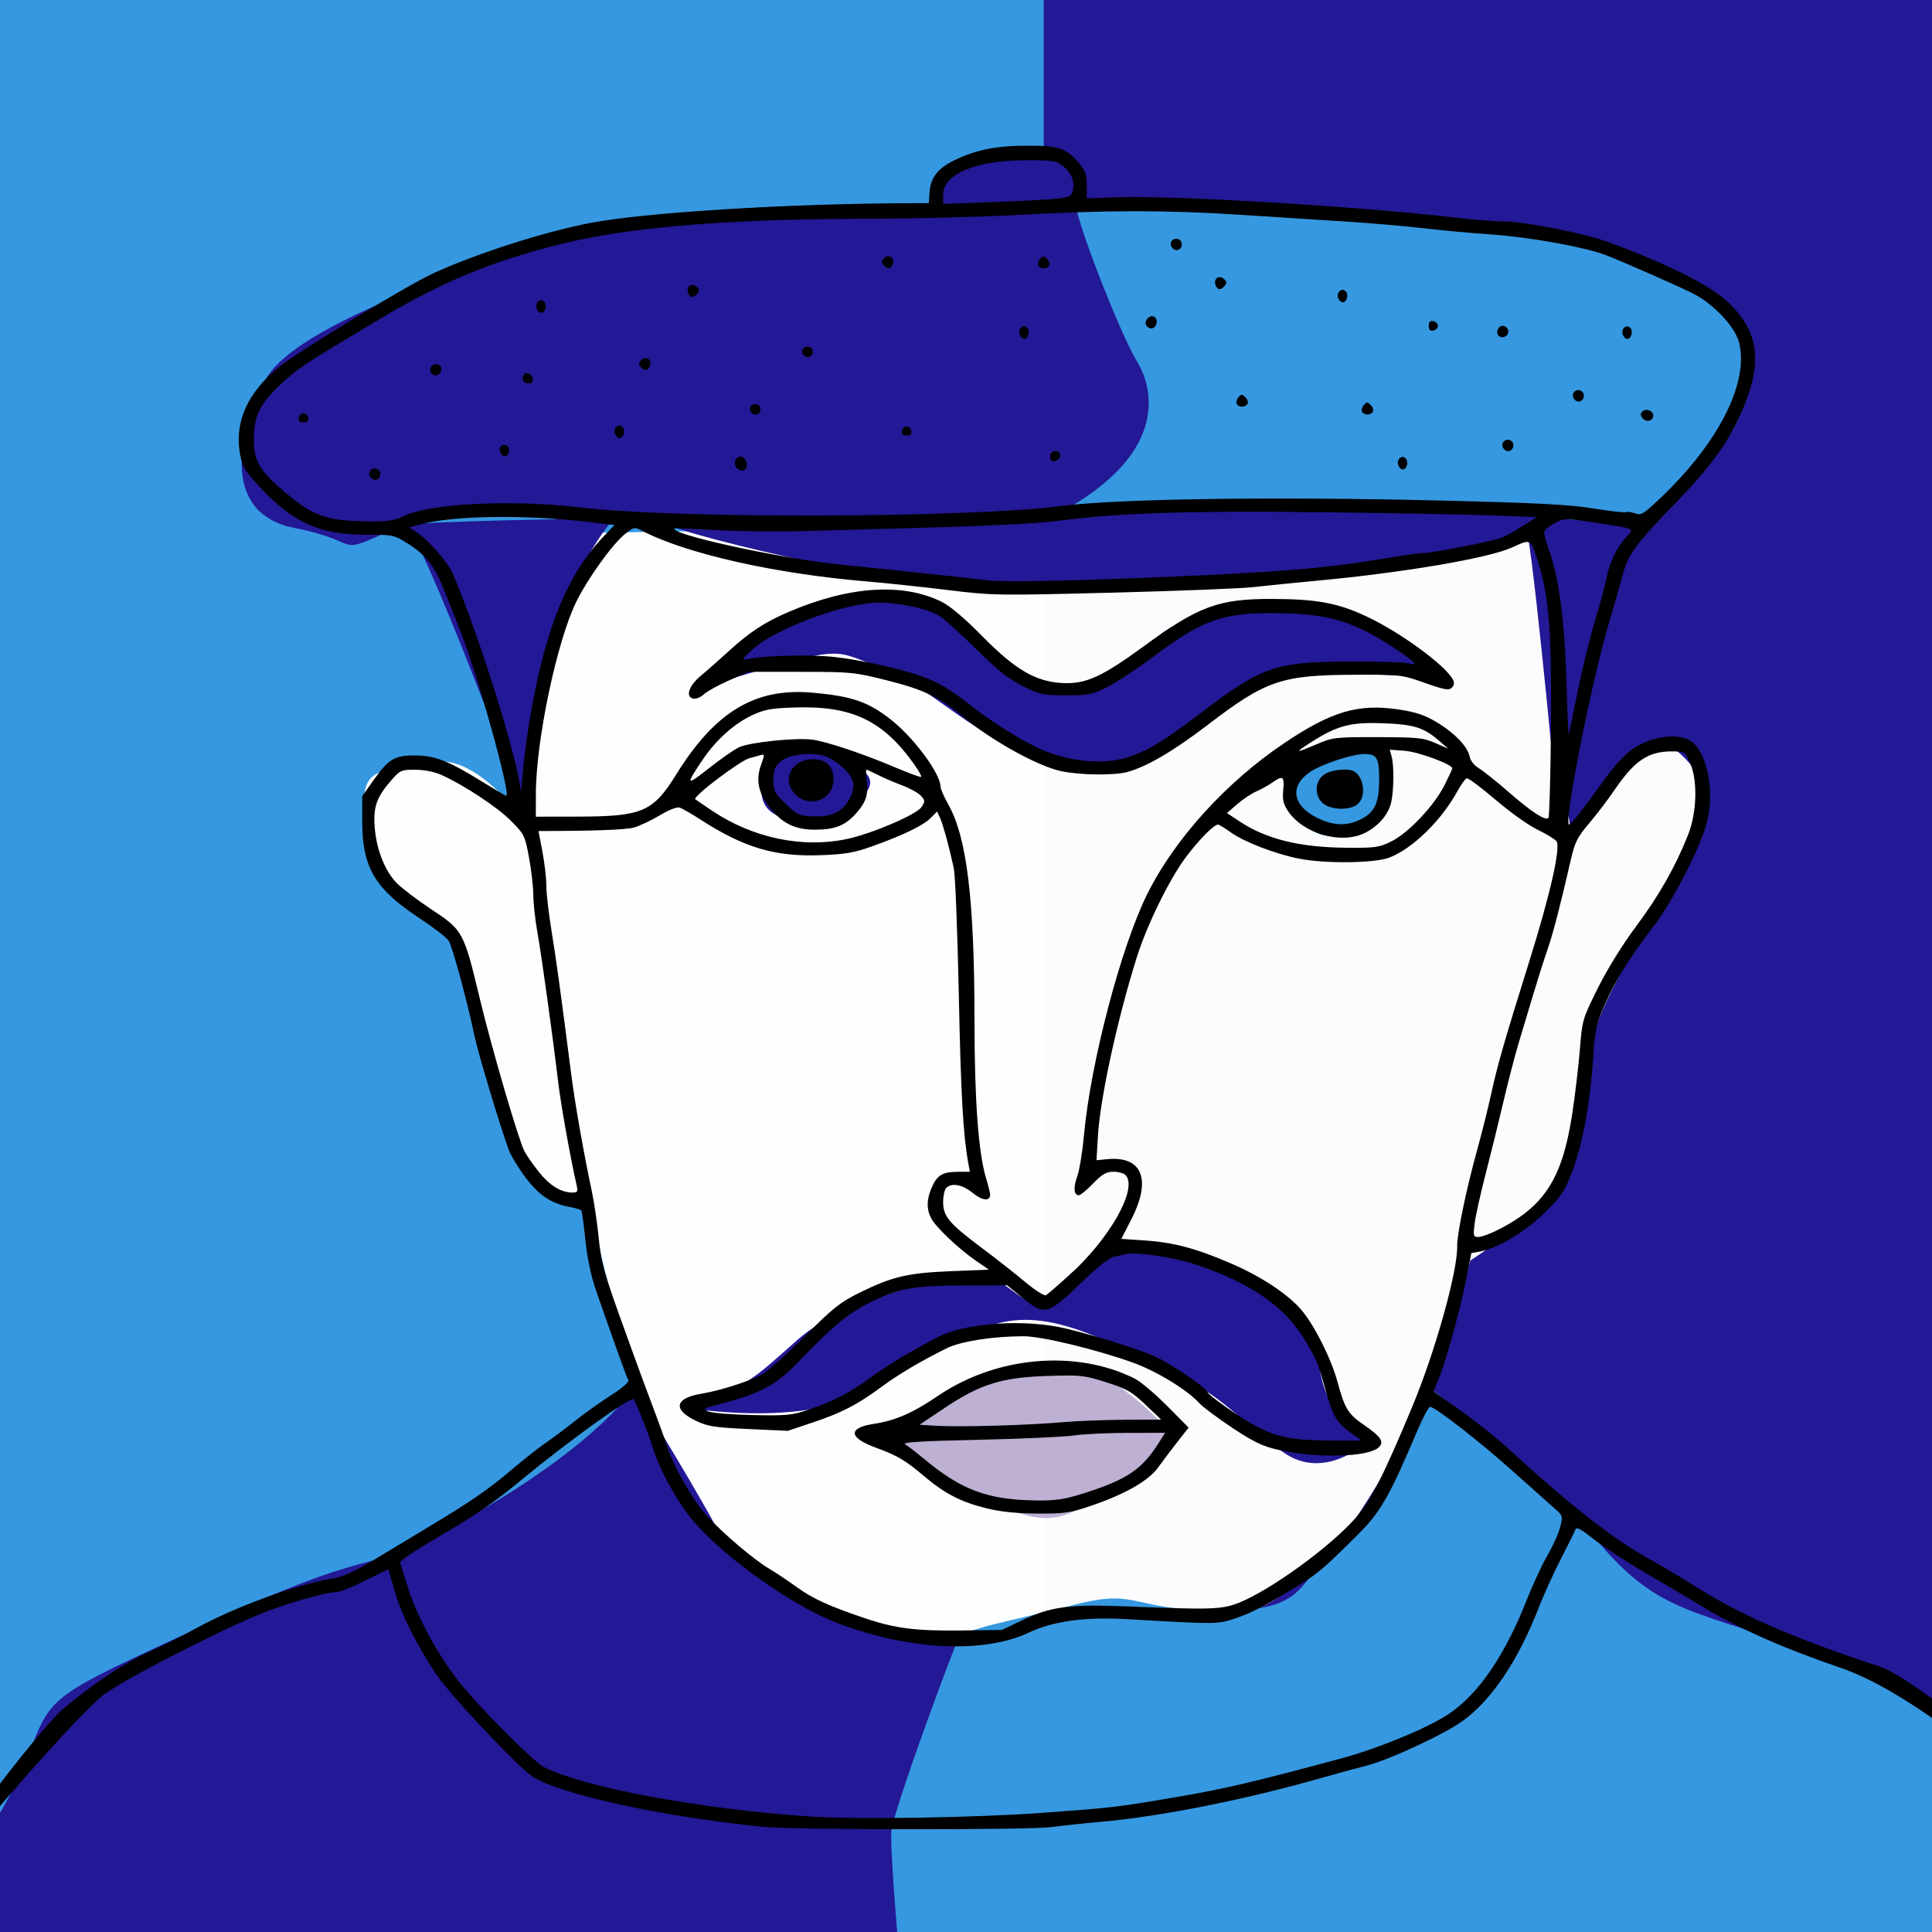
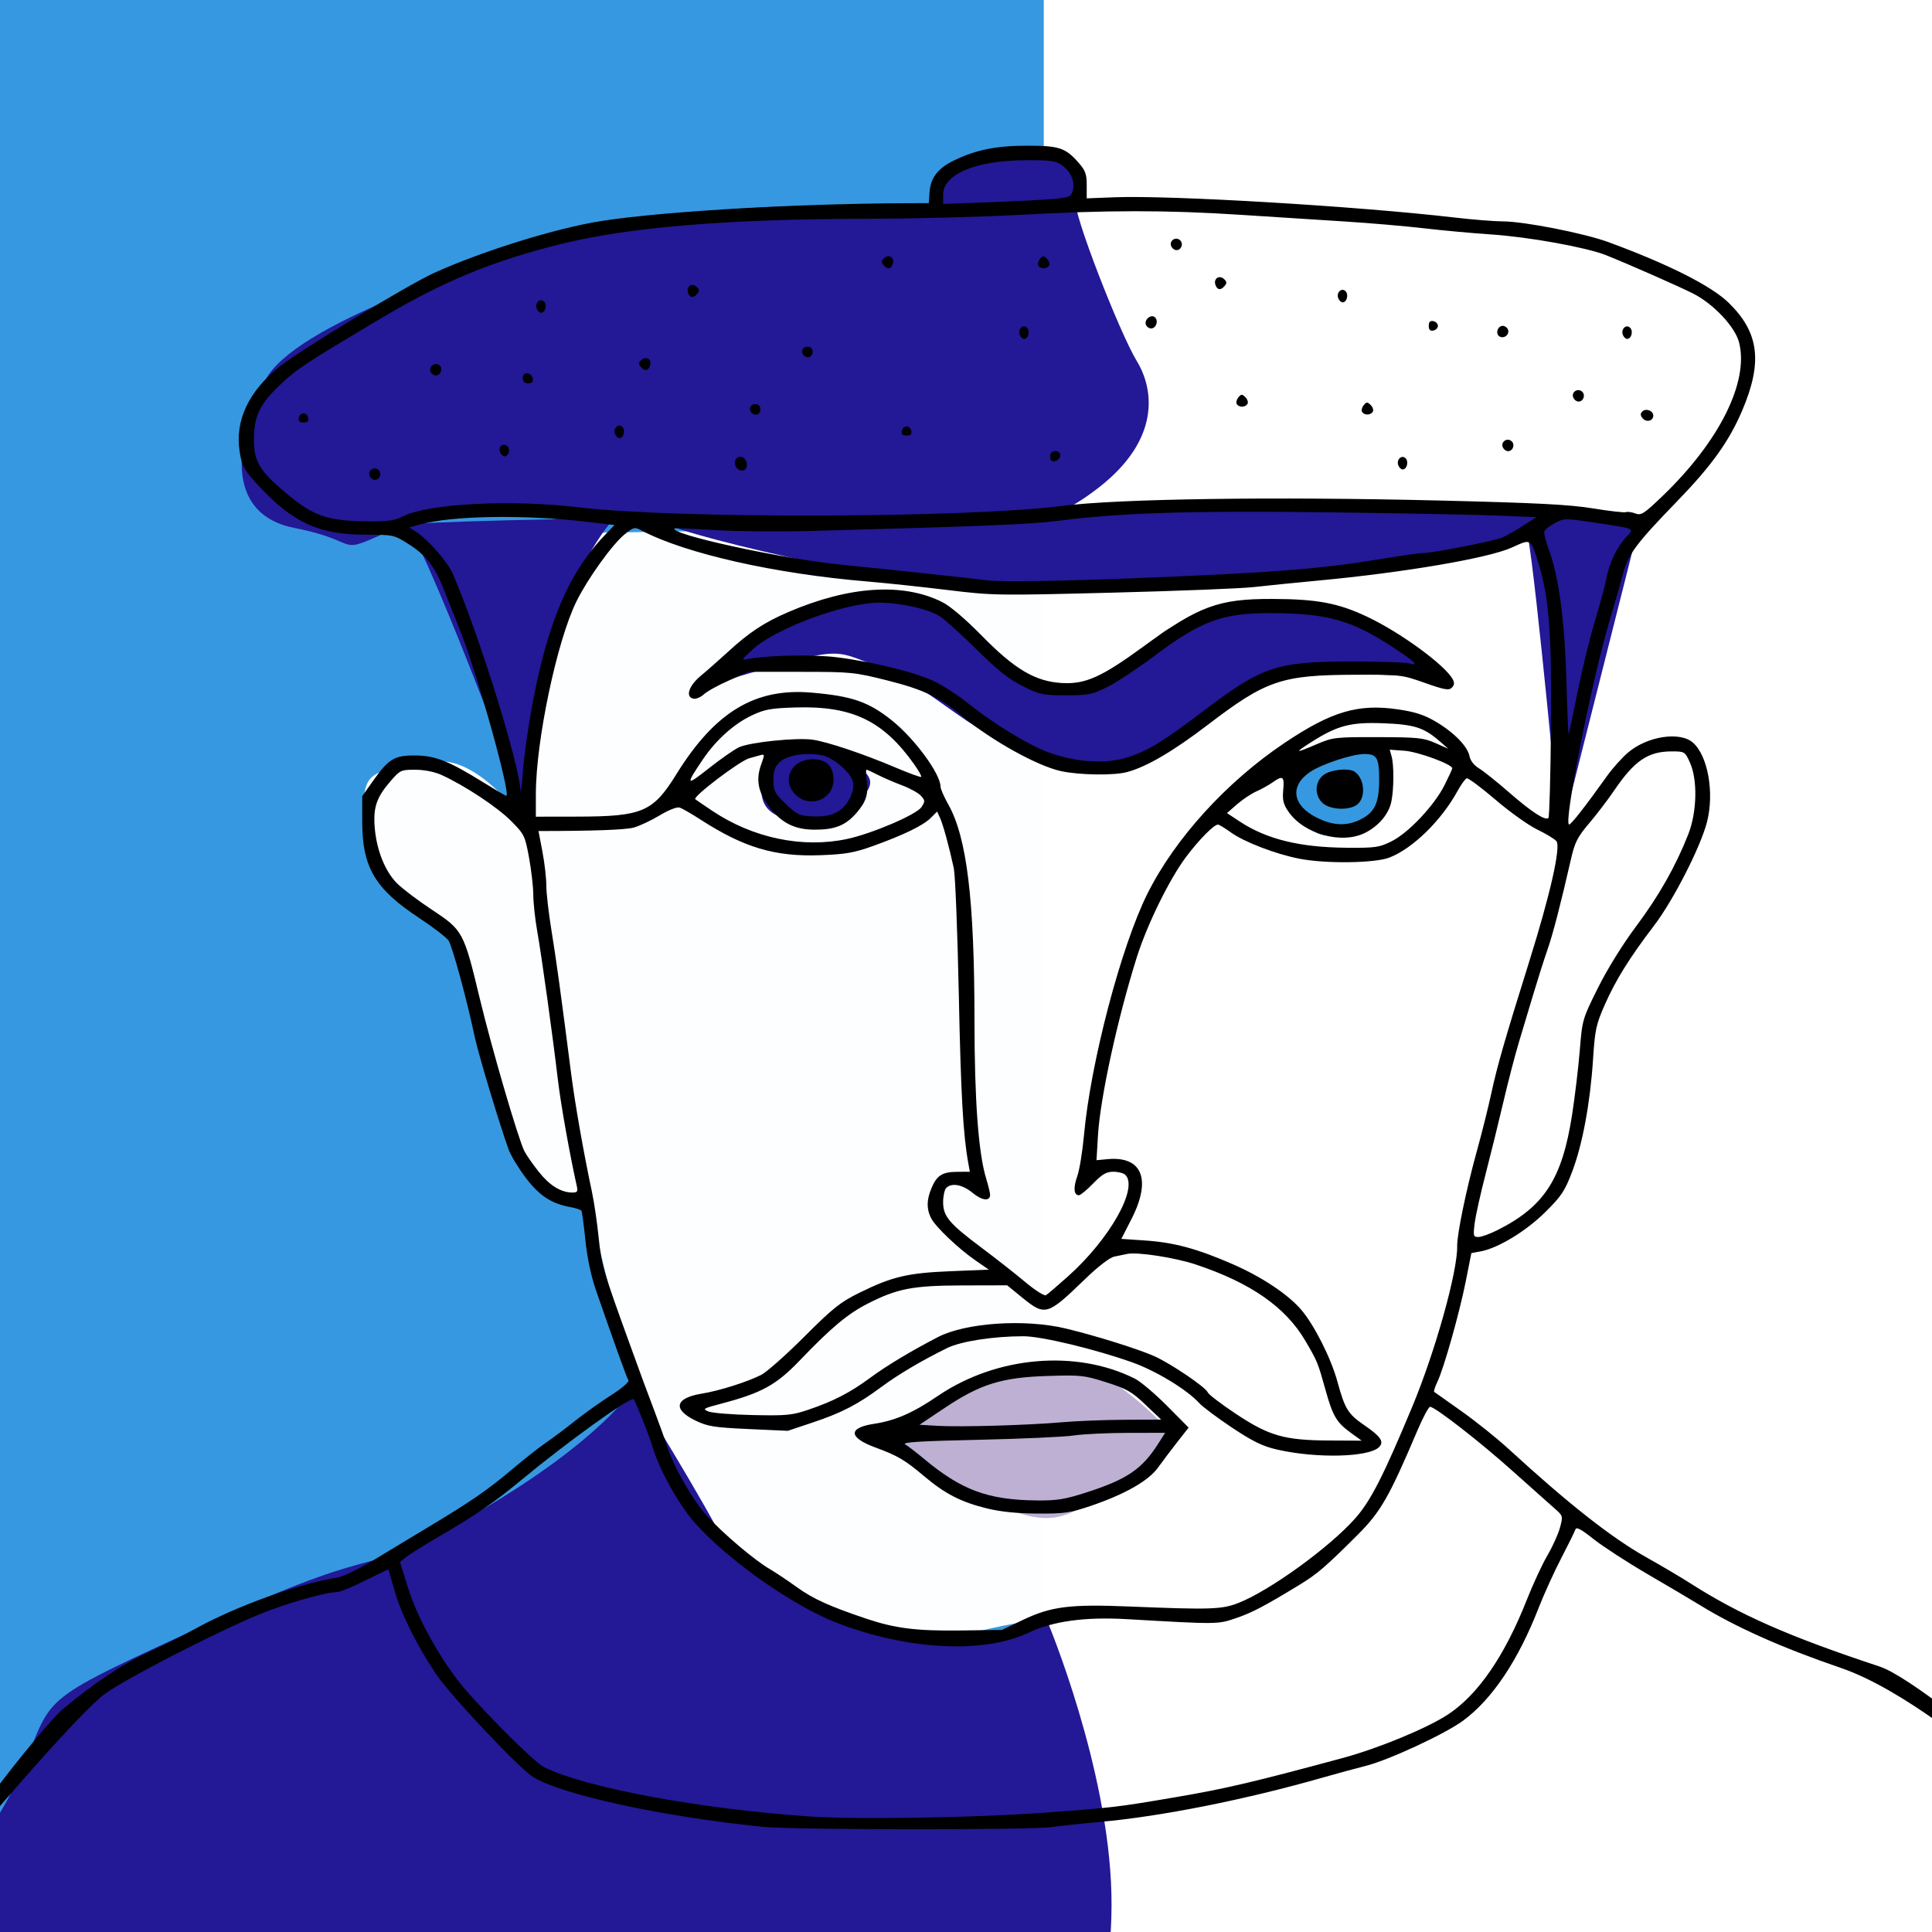
<svg xmlns="http://www.w3.org/2000/svg" viewBox="0 0 740 740" height="740" width="740" id="svg2" version="1.1">
  <defs id="defs6" />
-   <rect y="-36.059" x="-18.814" height="841.907" width="801.144" id="rect4557" style="fill:#231895;fill-opacity:1;stroke:none;stroke-width:37.795;stroke-linecap:square;stroke-miterlimit:4;stroke-dasharray:none;stroke-opacity:1" />
  <rect y="44.908" x="876.625" height="77.602" width="89.797" id="rect4500" style="fill:#bdb0d3;fill-opacity:1;stroke:none;stroke-width:37.795;stroke-linecap:square;stroke-miterlimit:4;stroke-dasharray:none;stroke-opacity:1" />
  <rect y="141.198" x="876.625" height="77.602" width="89.797" id="rect4500-9" style="fill:#afbcd0;fill-opacity:1;stroke:none;stroke-width:37.795;stroke-linecap:square;stroke-miterlimit:4;stroke-dasharray:none;stroke-opacity:1" />
-   <rect y="237.488" x="876.625" height="77.602" width="89.797" id="rect4500-3" style="fill:#b5c5a5;fill-opacity:1;stroke:none;stroke-width:37.795;stroke-linecap:square;stroke-miterlimit:4;stroke-dasharray:none;stroke-opacity:1" />
  <rect y="333.777" x="876.625" height="77.602" width="89.797" id="rect4500-94" style="fill:#d8c88e;fill-opacity:1;stroke:none;stroke-width:37.795;stroke-linecap:square;stroke-miterlimit:4;stroke-dasharray:none;stroke-opacity:1" />
  <rect y="430.067" x="876.625" height="77.602" width="89.797" id="rect4500-8" style="fill:#d5b68e;fill-opacity:1;stroke:none;stroke-width:37.795;stroke-linecap:square;stroke-miterlimit:4;stroke-dasharray:none;stroke-opacity:1" />
  <rect y="526.357" x="876.625" height="77.602" width="89.797" id="rect4500-33" style="fill:#daa8a6;fill-opacity:1;stroke:none;stroke-width:37.795;stroke-linecap:square;stroke-miterlimit:4;stroke-dasharray:none;stroke-opacity:1" />
  <rect y="622.647" x="876.625" height="77.602" width="89.797" id="rect4500-33-4" style="fill:#3698e0;fill-opacity:1;stroke:none;stroke-width:37.795;stroke-linecap:square;stroke-miterlimit:4;stroke-dasharray:none;stroke-opacity:1" />
  <rect y="718.937" x="876.625" height="77.602" width="89.797" id="rect4500-33-4-9" style="fill:#231895;fill-opacity:1;stroke:none;stroke-width:37.795;stroke-linecap:square;stroke-miterlimit:4;stroke-dasharray:none;stroke-opacity:1" />
  <rect y="-36.059" x="-18.814" height="841.907" width="418.602" id="rect4557-3" style="fill:#000000;fill-opacity:0;stroke:none;stroke-width:27.32;stroke-linecap:square;stroke-miterlimit:4;stroke-dasharray:none;stroke-opacity:1" />
  <rect y="-36.059" x="-18.814" height="841.907" width="418.602" id="rect4557-3-9" style="fill:#3698e0;fill-opacity:1;stroke:none;stroke-width:27.32;stroke-linecap:square;stroke-miterlimit:4;stroke-dasharray:none;stroke-opacity:1" />
  <path id="path5352" d="m 189.571,256.651 c 5.543,27.715 11.086,57.647 11.086,57.647 0,0 -18.846,-26.606 -35.475,-22.172 -16.629,4.434 -27.715,-1.109 -25.498,19.955 2.217,21.063 18.846,35.475 25.498,42.127 6.652,6.652 12.195,2.217 16.629,24.389 4.434,22.172 13.303,58.756 18.846,68.733 5.543,9.977 25.498,15.52 25.498,15.52 0,0 6.652,29.932 11.086,45.453 4.434,15.52 1.109,43.235 26.606,69.842 25.498,26.606 25.498,37.692 65.407,45.453 39.91,7.76 29.932,2.217 75.385,-4.434 45.453,-6.652 26.606,1.109 55.43,1.109 28.824,0 38.801,-17.738 47.67,-24.389 8.869,-6.652 29.932,-44.344 36.584,-56.539 6.652,-12.195 18.846,-56.539 18.846,-56.539 0,0 27.715,-17.738 32.149,-27.715 4.434,-9.977 13.303,-45.453 14.412,-55.43 1.109,-9.977 15.52,-36.584 23.281,-46.561 7.76,-9.977 27.715,-41.018 18.846,-54.321 -8.869,-13.303 -16.629,-18.846 -27.715,-7.76 -11.086,11.086 -22.172,29.932 -22.172,29.932 l -3.326,-24.389 c 0,0 16.629,-98.665 12.195,-98.665 -4.434,0 -412.399,6.652 -412.399,6.652 z" style="opacity:1;fill:#ffffff;fill-opacity:0.987;stroke:none;stroke-width:6;stroke-linecap:butt;stroke-linejoin:miter;stroke-miterlimit:4;stroke-dasharray:none;stroke-dashoffset:0;stroke-opacity:1;paint-order:fill markers stroke" />
  <path id="path5346" d="m 199.548,306.538 c 0,0 -38.801,-104.208 -44.344,-105.317 -5.543,-1.109 80.928,-3.326 88.688,-2.217 7.76,1.109 1.109,-21.063 -18.846,14.412 -19.955,35.475 -25.498,93.122 -25.498,93.122 z" style="opacity:1;fill:#231895;fill-opacity:1;stroke:none;stroke-width:6;stroke-linecap:butt;stroke-linejoin:miter;stroke-miterlimit:4;stroke-dasharray:none;stroke-dashoffset:0;stroke-opacity:1;paint-order:fill markers stroke" />
  <path id="path5348" d="m 253.869,200.112 c 8.869,5.543 104.208,27.715 139.684,26.606 35.475,-1.109 187.152,-8.41 191.586,-21.713 3.326,17.738 12.396,115.944 12.396,115.944 l 29.932,-118.62 c 0,0 -11.679,-6.404 -25.39,-7.15 -46.641,-2.538 -149.95,-1.758 -183.363,2.526 -43.235,5.543 -164.845,2.407 -164.845,2.407 z" style="opacity:1;fill:#231895;fill-opacity:1;stroke:none;stroke-width:6;stroke-linecap:butt;stroke-linejoin:miter;stroke-miterlimit:4;stroke-dasharray:none;stroke-dashoffset:0;stroke-opacity:1;paint-order:fill markers stroke" />
-   <path id="path5354" d="m 263.847,539.343 c 24.389,-9.977 23.281,-9.977 42.127,-26.606 18.846,-16.629 65.407,-25.498 69.842,-25.498 4.434,0 16.629,12.195 21.063,12.195 4.434,0 15.52,-18.846 28.824,-19.955 13.303,-1.109 34.367,0 46.561,6.652 12.195,6.652 31.041,17.738 33.258,37.692 2.217,19.955 18.846,27.715 18.846,27.715 0,0 -16.629,16.629 -33.258,4.434 -16.629,-12.195 -23.281,-22.172 -45.453,-32.149 -22.172,-9.977 -45.453,-24.389 -67.625,-15.52 -22.172,8.869 -27.715,15.52 -50.996,26.606 -23.281,11.086 -63.19,4.434 -63.19,4.434 z" style="opacity:1;fill:#231895;fill-opacity:1;stroke:none;stroke-width:6;stroke-linecap:butt;stroke-linejoin:miter;stroke-miterlimit:4;stroke-dasharray:none;stroke-dashoffset:0;stroke-opacity:1;paint-order:fill markers stroke" />
  <path id="path5356" d="m 273.581,261.822 c 50.953,-14.894 43.898,-13.326 63.496,-6.271 19.597,7.055 37.627,29.004 62.712,34.492 25.085,5.487 20.381,5.487 43.898,-3.136 23.517,-8.623 28.22,-26.653 51.737,-28.22 23.517,-1.568 52.521,0.784 52.521,0.784 0,0 -10.975,-20.381 -38.411,-24.301 -27.436,-3.919 -58.792,-2.352 -69.767,12.542 -10.975,14.894 -6.271,13.326 -36.059,14.11 -30.431,0.801 -20.381,-36.843 -68.983,-32.924 -48.602,3.919 -61.144,32.924 -61.144,32.924 z" style="opacity:1;fill:#231895;fill-opacity:1;stroke:none;stroke-width:6;stroke-linecap:butt;stroke-linejoin:miter;stroke-miterlimit:4;stroke-dasharray:none;stroke-dashoffset:0;stroke-opacity:1;paint-order:fill markers stroke" />
-   <path id="path5358" d="m 399.984,57.812 0.196,138.162 c 0,0 133.263,-5.095 146.197,-2.744 12.934,2.352 71.727,7.839 81.917,7.055 10.191,-0.784 32.532,-28.22 37.235,-39.195 4.703,-10.975 11.367,-35.275 -5.095,-44.682 C 643.972,107.002 623.199,87.797 531.875,82.309 440.551,76.822 415.858,81.917 415.858,79.174 c 0,-2.744 -0.784,-9.799 -6.271,-16.07 -5.487,-6.271 -9.603,-5.291 -9.603,-5.291 z" style="opacity:1;fill:#3698e0;fill-opacity:1;stroke:none;stroke-width:6;stroke-linecap:butt;stroke-linejoin:miter;stroke-miterlimit:4;stroke-dasharray:none;stroke-dashoffset:0;stroke-opacity:1;paint-order:fill markers stroke" />
  <path id="path5360" d="m 406.451,59.968 c -6.663,-2.352 -10.191,-4.703 -21.949,-0.784 -11.758,3.919 -21.949,3.528 -23.517,8.623 -1.568,5.095 -1.568,10.975 -1.568,10.975 0,0 -92.892,-3.136 -135.222,9.799 -42.331,12.934 -111.706,35.667 -122.68,57.225 -10.975,21.557 -16.462,50.953 11.367,56.441 27.828,5.487 13.718,11.367 38.803,0 25.085,-11.367 18.814,-8.623 60.752,-3.528 41.939,5.095 79.958,1.568 127.775,0.784 47.818,-0.784 56.441,5.879 80.35,-12.542 23.909,-18.422 21.557,-37.627 14.894,-48.602 -6.663,-10.975 -24.693,-57.225 -23.517,-61.536 1.176,-4.311 -3.919,-16.854 -3.919,-16.854 z" style="opacity:1;fill:#231895;fill-opacity:1;stroke:none;stroke-width:6;stroke-linecap:butt;stroke-linejoin:miter;stroke-miterlimit:4;stroke-dasharray:none;stroke-dashoffset:0;stroke-opacity:1;paint-order:fill markers stroke" />
  <path id="path5362" d="m 401.313,621.38 c -22.172,6.652 -25.498,8.869 -43.235,6.652 -17.738,-2.217 -73.168,-21.063 -79.819,-35.475 -6.652,-14.412 -35.475,-60.973 -35.475,-60.973 0,0 -12.195,19.955 -59.864,47.67 -47.67,27.715 -29.932,8.869 -99.774,41.018 -69.842,32.149 -62.082,27.715 -74.276,56.539 -12.195,28.824 -26.606,38.801 -26.606,38.801 l 2.217,77.602 422.376,11.086 c 0,0 19.955,-29.932 18.846,-78.711 -1.109,-48.778 -24.389,-104.208 -24.389,-104.208 z" style="opacity:1;fill:#231895;fill-opacity:1;stroke:none;stroke-width:6;stroke-linecap:butt;stroke-linejoin:miter;stroke-miterlimit:4;stroke-dasharray:none;stroke-dashoffset:0;stroke-opacity:1;paint-order:fill markers stroke" />
-   <path id="path5364" d="m 547.648,531.583 c -9.977,27.715 -14.412,46.561 -33.258,59.864 -18.846,13.303 -11.086,25.498 -46.561,25.498 -35.475,0 -31.041,-8.869 -56.539,-2.217 -25.498,6.652 -42.127,8.869 -44.344,13.303 -2.217,4.434 -24.389,64.299 -25.498,73.168 -1.109,8.869 7.76,101.991 7.76,101.991 0,0 421.268,6.652 423.485,-1.109 2.217,-7.76 12.195,-125.272 4.434,-125.272 -7.76,0 -19.955,-21.063 -74.276,-41.018 -54.321,-19.955 -66.516,-16.629 -90.905,-45.453 -24.389,-28.824 -64.299,-58.756 -64.299,-58.756 z" style="opacity:1;fill:#3698e0;fill-opacity:1;stroke:none;stroke-width:6;stroke-linecap:butt;stroke-linejoin:miter;stroke-miterlimit:4;stroke-dasharray:none;stroke-dashoffset:0;stroke-opacity:1;paint-order:fill markers stroke" />
  <path id="path5366" d="m 294.887,289.354 c -5.543,13.857 -4.434,21.618 6.652,24.389 11.086,2.772 12.749,6.097 22.172,-2.217 11.352,-10.017 14.966,-13.58 -2.217,-21.895 -17.183,-8.314 -23.835,-4.157 -26.606,-0.277 z" style="opacity:1;fill:#231895;fill-opacity:1;stroke:none;stroke-width:6;stroke-linecap:butt;stroke-linejoin:miter;stroke-miterlimit:4;stroke-dasharray:none;stroke-dashoffset:0;stroke-opacity:1;paint-order:fill markers stroke" />
  <path id="path5368" d="m 503.304,287.969 c -6.374,4.989 -14.966,6.097 -9.146,16.352 5.82,10.255 7.206,18.292 20.232,14.966 13.026,-3.326 16.075,-4.989 16.352,-8.315 1.351,-16.211 0.971,-12.5 1.109,-17.183 0.563,-19.133 -28.546,-5.82 -28.546,-5.82 z" style="opacity:1;fill:#3698e0;fill-opacity:1;stroke:none;stroke-width:6;stroke-linecap:butt;stroke-linejoin:miter;stroke-miterlimit:4;stroke-dasharray:none;stroke-dashoffset:0;stroke-opacity:1;paint-order:fill markers stroke" />
  <path id="path5370" d="m 330.917,547.104 c 26.052,-4.989 27.715,-17.738 47.67,-19.955 19.955,-2.217 24.389,-8.314 39.355,-2.217 14.966,6.097 31.595,24.944 31.595,24.944 0,0 -2.217,14.966 -22.726,22.172 -20.509,7.206 -21.063,17.738 -56.539,-1.663 -35.475,-19.4 -39.355,-23.281 -39.355,-23.281 z" style="opacity:1;fill:#bdb0d3;fill-opacity:1;stroke:none;stroke-width:6;stroke-linecap:butt;stroke-linejoin:miter;stroke-miterlimit:4;stroke-dasharray:none;stroke-dashoffset:0;stroke-opacity:1;paint-order:fill markers stroke" />
  <path id="path5342" d="m 292.246,699.713 c -38.584,-3.903 -77.113,-12.273 -88.127,-19.145 -5.396,-3.366 -31.865,-31.478 -37.212,-39.521 -7.359,-11.069 -13.321,-23.076 -15.761,-31.742 -1.239,-4.4 -2.293,-8.082 -2.342,-8.182 -0.049,-0.1 -4.061,1.812 -8.917,4.25 -4.855,2.438 -9.719,4.432 -10.807,4.432 -4.355,0 -19.919,4.466 -29.834,8.562 -16.783,6.932 -50.95,24.516 -59.056,30.393 -9.898,7.177 -51.359,55.543 -53.049,58.632 -1.306,2.389 -1.366,2.277 -1.349,-2.5 0.017,-4.919 31.675,-44.676 38.085,-50.087 11.653,-9.836 23.675,-17.831 33.369,-22.191 5.225,-2.35 12.98,-6.216 17.235,-8.592 15.39,-8.595 39.835,-17.451 54.416,-19.715 2.482,-0.385 8.309,-3.172 14.5,-6.935 5.692,-3.46 15.075,-9.123 20.85,-12.585 16.018,-9.602 22.737,-14.233 31.803,-21.919 4.566,-3.872 10.416,-8.481 13,-10.243 2.583,-1.762 7.622,-5.536 11.197,-8.388 3.575,-2.852 9.783,-7.276 13.795,-9.831 4.162,-2.651 7.013,-5.102 6.639,-5.708 -0.622,-1.006 -6.157,-16.404 -12.5,-34.768 -1.806,-5.23 -3.295,-12.337 -3.966,-18.93 -0.591,-5.806 -1.27,-10.874 -1.51,-11.262 -0.24,-0.389 -2.129,-1.012 -4.198,-1.384 -7.311,-1.318 -11.999,-4.413 -17.238,-11.378 -2.759,-3.669 -5.661,-8.471 -6.449,-10.671 -3.765,-10.519 -11.68,-36.875 -13.075,-43.537 -2.853,-13.624 -8.465,-34.262 -9.923,-36.487 -0.79,-1.206 -5.886,-5.127 -11.324,-8.713 -16.899,-11.143 -21.752,-19.386 -21.752,-36.944 v -9.68 l 4.082,-5.774 c 6.038,-8.539 8.254,-9.878 16.242,-9.809 7.687,0.066 12.82,2.094 26.005,10.275 4.581,2.842 8.554,5.168 8.829,5.168 1.999,0 -11.235,-47.384 -17.735,-63.5 -1.553,-3.85 -4.188,-10.502 -5.856,-14.781 -3.742,-9.601 -6.987,-13.824 -14.037,-18.27 -5.351,-3.375 -5.698,-3.449 -16.145,-3.449 -17.673,0 -27.684,-4.482 -40.482,-18.122 -6.16,-6.565 -7.011,-8.07 -7.891,-13.94 -1.754,-11.698 3.497,-22.84 15.197,-32.246 7.667,-6.164 49.371,-31.447 59.29,-35.944 17.056,-7.734 42.571,-15.882 60.219,-19.23 20.905,-3.966 75.857,-7.348 121.781,-7.497 l 7.5,-0.024 0.285,-4.143 c 0.383,-5.567 3.21,-9.22 9.489,-12.262 8.332,-4.036 16.12,-5.592 27.986,-5.592 12.174,0 14.605,0.805 19.592,6.484 2.642,3.009 3.148,4.398 3.148,8.633 v 5.048 l 10.75,-0.414 c 21.548,-0.829 93.211,3.447 130.25,7.771 6.875,0.803 15.157,1.464 18.404,1.468 8.13,0.013 31.257,4.563 40.48,7.964 23.142,8.535 39.393,16.745 46.06,23.27 11.615,11.366 13.011,22.692 5.089,41.275 -4.986,11.696 -11.736,21.119 -24.711,34.5 -16.134,16.639 -19.095,20.647 -21.053,28.5 -0.549,2.2 -2.86,10.261 -5.137,17.913 -6.798,22.848 -17.636,77.587 -15.363,77.587 0.79,0 6.141,-6.85 14.638,-18.736 2.059,-2.88 5.61,-6.834 7.891,-8.787 7.374,-6.312 19.941,-8.234 24.924,-3.811 5.715,5.071 8.21,19.18 5.366,30.335 -2.438,9.562 -12.905,30.048 -20.312,39.755 -9.372,12.283 -14.713,20.866 -18.872,30.326 -3.311,7.53 -3.747,9.565 -4.477,20.881 -1.076,16.68 -4.045,32.643 -8.004,43.038 -2.834,7.44 -4.122,9.373 -10.33,15.506 -7.375,7.285 -18.028,13.754 -24.685,14.99 l -3.592,0.667 -2.108,10.668 c -2.392,12.103 -8.398,33.404 -10.897,38.643 -0.918,1.925 -1.476,3.645 -1.24,3.821 0.236,0.177 4.929,3.503 10.429,7.393 5.5,3.889 13.615,10.388 18.034,14.441 23.081,21.173 39.553,34.127 52.888,41.592 5.543,3.103 13.084,7.562 16.758,9.908 19.003,12.137 37.7,20.36 72.434,31.859 11.699,3.873 42.499,29.977 51.344,35.902 5.522,3.699 6.229,4.545 6.25,7.48 0.027,3.729 0.599,3.895 -8.896,-2.578 -10.454,-7.127 -39.148,-31.942 -63.626,-40.304 -22.272,-7.608 -40.051,-15.527 -53.651,-23.898 -3.044,-1.874 -12.043,-7.199 -19.997,-11.833 -7.954,-4.634 -17.37,-10.74 -20.925,-13.568 -4.804,-3.823 -6.585,-4.764 -6.94,-3.667 -0.262,0.811 -2.701,5.75 -5.418,10.975 -2.718,5.225 -6.62,13.808 -8.671,19.073 -7.83,20.1 -17.742,34.914 -28.861,43.135 -6.89,5.095 -28.561,15.166 -37.373,17.37 -3.493,0.873 -10.85,2.875 -16.35,4.447 -29.72,8.499 -62.093,14.941 -85.5,17.016 -6.325,0.561 -14.65,1.444 -18.5,1.964 -8.634,1.165 -98.808,1.085 -110.5,-0.097 z m 107,-5.358 c 27.307,-1.998 28.41,-2.128 51.5,-6.069 18.672,-3.187 29.493,-5.729 63.5,-14.916 13.741,-3.712 32.515,-11.483 40.462,-16.747 11.48,-7.604 21.643,-22.42 30.115,-43.903 2.342,-5.938 5.885,-13.573 7.874,-16.966 1.989,-3.393 4.156,-8.188 4.816,-10.656 1.193,-4.46 1.179,-4.504 -2.284,-7.519 -1.916,-1.668 -9.062,-8.037 -15.88,-14.153 -12.418,-11.14 -29.726,-24.605 -31.603,-24.585 -0.55,0.01 -2.764,4.162 -4.919,9.238 -10.776,25.37 -14.013,31.009 -22.881,39.86 -12.169,12.145 -15.423,14.942 -22.16,19.052 -13.424,8.19 -18.332,10.761 -24.54,12.855 -6.928,2.336 -6.76,2.335 -41.565,0.331 -16.139,-0.929 -28.378,0.751 -37.688,5.172 -17.235,8.185 -46.494,6.667 -73.585,-3.818 -16.902,-6.542 -42.186,-24.417 -54.501,-38.532 -6.072,-6.96 -13.366,-20.104 -15.929,-28.705 -1.381,-4.635 -6.498,-17.516 -7.295,-18.362 -1.074,-1.141 -25.178,16.192 -42.792,30.771 -10.78,8.922 -17.35,13.42 -32.69,22.377 -5.25,3.065 -10.548,6.395 -11.774,7.4 l -2.229,1.827 3.126,10 c 3.288,10.518 10.707,24.34 18.787,35 6.628,8.746 29.054,31.4 33.135,33.472 15.612,7.928 60.059,16.175 102.5,19.018 17.347,1.162 63.107,0.417 88.5,-1.441 z m -7.624,-73.81 c 11.021,-5.262 18.07,-6.155 41.124,-5.211 30.864,1.265 35.261,1.122 41.549,-1.345 12.119,-4.755 35.068,-21.389 44.875,-32.524 5.86,-6.654 10.681,-16.102 21.71,-42.544 8.846,-21.208 17.468,-52.021 17.253,-61.656 -0.099,-4.412 3.479,-21.71 7.482,-36.178 1.945,-7.03 4.457,-17.056 5.581,-22.281 2.257,-10.488 5.16,-20.575 14.574,-50.649 8.059,-25.745 12.14,-43.846 10.368,-45.981 -0.692,-0.834 -3.988,-2.828 -7.325,-4.433 -3.337,-1.604 -10.548,-6.753 -16.024,-11.441 -5.477,-4.688 -10.427,-8.375 -11,-8.192 -0.573,0.183 -2.167,2.387 -3.542,4.898 -6.182,11.291 -17.199,22.046 -26.096,25.475 -5.575,2.149 -24.389,2.388 -34.404,0.438 -9.179,-1.787 -21.258,-6.433 -26.385,-10.146 -2.254,-1.633 -4.439,-2.956 -4.856,-2.941 -1.602,0.057 -7.227,5.755 -12.178,12.337 -6.393,8.498 -15.001,26.042 -18.958,38.636 -7.378,23.483 -13.962,53.715 -14.819,68.039 l -0.571,9.539 4.144,-0.395 c 13.379,-1.276 17.018,7.757 9.248,22.952 l -3.876,7.58 9.126,0.618 c 11.05,0.748 19.822,3.112 33.32,8.98 11.271,4.9 21.36,11.596 26.467,17.564 5.025,5.873 11.441,18.636 13.887,27.624 2.803,10.3 4.045,12.316 10.188,16.526 6.404,4.389 7.766,6.401 5.718,8.449 -3.897,3.897 -23.845,4.394 -38.903,0.969 -5.652,-1.285 -9.251,-3.027 -17.342,-8.392 -5.615,-3.723 -11.335,-8.01 -12.71,-9.526 -4.589,-5.058 -16.535,-12.305 -25.567,-15.511 -14.464,-5.133 -34.828,-10.017 -41.725,-10.007 -11.531,0.015 -23.935,1.94 -29.201,4.532 -9.781,4.814 -18.627,10.049 -25.199,14.913 -9.11,6.742 -15.152,9.867 -26.301,13.6 l -9.495,3.179 -15.005,-0.678 c -13.089,-0.591 -15.669,-0.995 -20.203,-3.164 -9.012,-4.311 -8.089,-8.716 2.176,-10.387 6.757,-1.1 17.318,-4.424 22.801,-7.176 2.078,-1.043 9.503,-7.62 16.5,-14.614 11.067,-11.064 13.827,-13.261 21.221,-16.902 12.511,-6.16 18.433,-7.551 35,-8.223 l 14.5,-0.588 -5,-3.452 c -6.634,-4.581 -15.35,-12.857 -17.096,-16.234 -1.81,-3.499 -1.777,-6.983 0.107,-11.493 2.057,-4.922 4.138,-6.251 9.851,-6.289 l 4.861,-0.032 -0.591,-3.25 c -1.99,-10.951 -2.842,-26.094 -3.641,-64.75 -0.494,-23.925 -1.353,-45.62 -1.907,-48.211 -1.705,-7.966 -4.098,-16.727 -5.272,-19.303 l -1.118,-2.453 -2.463,2.463 c -2.897,2.897 -10.427,6.549 -22.231,10.783 -7.099,2.546 -10.395,3.119 -20,3.476 -17.433,0.649 -29.302,-2.885 -46.047,-13.708 -3.384,-2.187 -6.939,-4.226 -7.9,-4.531 -1.022,-0.324 -4.192,0.917 -7.63,2.988 -3.235,1.948 -7.692,4.046 -9.903,4.662 -3.146,0.876 -15.658,1.333 -36.515,1.333 0,0 0.67,3.527 1.495,7.838 0.825,4.311 1.5,10.161 1.5,13 1e-4,2.839 0.892,10.628 1.982,17.308 1.829,11.211 3.516,23.486 7.539,54.854 1.483,11.566 4.752,30.14 7.959,45.227 0.845,3.975 2.003,11.85 2.574,17.5 1.038,10.275 1.945,13.392 11.723,40.273 2.2,6.05 4.573,12.575 5.271,14.5 0.699,1.925 2.724,7.325 4.501,12 1.777,4.675 3.793,10.3 4.48,12.5 2.564,8.214 9.892,21.129 15.471,27.267 6.255,6.881 18.296,17.072 24.252,20.527 2.092,1.213 6.737,4.318 10.322,6.899 6.143,4.423 12.406,7.262 26.425,11.979 11.078,3.727 19.244,4.757 36,4.538 l 16,-0.209 z m -13.605,-42.785 c -9.882,-2.429 -16.01,-5.565 -23.929,-12.245 -7.526,-6.348 -10.229,-7.943 -18.819,-11.102 -10.337,-3.801 -10.519,-7.557 -0.439,-9.068 8.084,-1.212 14.98,-4.23 24.525,-10.733 22.269,-15.171 52.876,-17.834 75.327,-6.554 2.165,1.087 7.683,5.75 12.263,10.361 l 8.327,8.384 -4.263,5.431 c -2.345,2.987 -5.679,7.408 -7.411,9.824 -3.697,5.16 -12.811,10.34 -26.087,14.828 -7.66,2.589 -9.952,2.912 -20.203,2.848 -7.761,-0.049 -14.103,-0.697 -19.292,-1.973 z m 37.945,-6.075 c 15.611,-5 21.422,-8.923 27.606,-18.63 l 2.707,-4.25 -14.264,0.02 c -7.845,0.011 -17.189,0.462 -20.764,1.001 -3.575,0.54 -19.983,1.28 -36.463,1.645 -22.299,0.493 -29.484,0.941 -28.09,1.749 1.03,0.597 4.163,3.001 6.963,5.342 14.549,12.167 24.66,15.934 43.328,16.141 7.775,0.086 10.781,-0.392 18.977,-3.017 z m -9.216,-26.927 c 5.5,-0.487 16.3,-0.916 24,-0.954 l 14,-0.068 -6.018,-5.715 c -5.255,-4.99 -7.158,-6.078 -15,-8.571 -8.46,-2.69 -9.766,-2.831 -22.482,-2.426 -17.543,0.559 -25.735,3.104 -39.4,12.24 l -9.646,6.449 6.773,0.411 c 8.672,0.527 34.848,-0.222 47.773,-1.366 z m 110.686,4.067 c -5.479,-3.969 -6.919,-6.386 -9.665,-16.216 -3.02,-10.812 -3.152,-11.136 -7.79,-19.049 -7.583,-12.937 -20.963,-22.242 -42.068,-29.257 -7.823,-2.6 -22.154,-4.818 -26.086,-4.036 -1.143,0.227 -3.405,0.697 -5.027,1.045 -1.82,0.39 -6.223,3.798 -11.5,8.904 -14.114,13.654 -15.015,13.914 -23.698,6.84 l -5.831,-4.75 -17.011,0.042 c -19.156,0.048 -25.026,1.173 -36.431,6.986 -7.616,3.881 -13.946,9.173 -25.913,21.662 -9.113,9.51 -14.61,12.542 -30.177,16.64 -7.006,1.845 -7.317,2.039 -4.811,3.019 1.473,0.576 9.123,1.183 17,1.349 12.944,0.273 14.996,0.072 21.322,-2.087 9.653,-3.295 15.857,-6.508 23.653,-12.254 6.261,-4.614 15.584,-10.216 25.847,-15.53 10.652,-5.516 33.304,-7.038 48.945,-3.289 11.345,2.72 27.364,7.718 33.825,10.555 6.225,2.733 19.839,11.944 20.605,13.94 0.294,0.767 5.088,4.426 10.651,8.13 12.79,8.515 18.663,10.198 35.874,10.278 l 12.4,0.058 z m -108.362,-59.943 c 15.971,-14.277 27.023,-33.829 21.975,-38.876 -0.66,-0.66 -2.725,-1.2 -4.589,-1.2 -2.702,0 -4.276,0.912 -7.763,4.5 -2.405,2.475 -4.854,4.5 -5.442,4.5 -1.954,0 -2.214,-2.886 -0.65,-7.218 0.85,-2.355 2.02,-9.501 2.599,-15.881 2.519,-27.727 14.222,-72.246 24.29,-92.401 10.553,-21.124 30.259,-42.802 52.461,-57.708 18.103,-12.154 28.299,-15.154 43.713,-12.861 6.435,0.957 9.947,2.11 14.305,4.694 6.996,4.148 12.134,9.42 12.897,13.231 0.342,1.708 1.75,3.523 3.565,4.596 1.65,0.975 6.825,5.107 11.5,9.183 8.693,7.579 13.988,11.023 15.157,9.858 0.361,-0.361 0.797,-15.904 0.967,-34.541 0.332,-36.276 -0.728,-50.114 -4.842,-63.213 -2.947,-9.383 -2.677,-9.226 -10.045,-5.865 -8.988,4.1 -41.235,9.607 -74.423,12.709 -8.8,0.823 -19.825,1.934 -24.5,2.47 -4.675,0.536 -28.975,1.498 -54,2.137 -44.456,1.136 -45.913,1.112 -63.5,-1.031 -9.9,-1.207 -23.625,-2.663 -30.5,-3.237 -35.437,-2.957 -69.6,-10.66 -86.41,-19.484 -2.781,-1.46 -3.07,-1.4 -6.5,1.348 -4.692,3.758 -14.144,16.883 -18.518,25.716 -7.476,15.096 -15.548,53.343 -15.565,73.75 l -0.01,8.75 15.75,-0.025 c 25.095,-0.039 29.097,-1.747 38.085,-16.249 14.762,-23.819 30.08,-33.085 51.665,-31.251 15.52,1.319 21.811,3.472 30.69,10.506 8.726,6.912 18.81,20.582 18.81,25.5 0,0.852 1.335,3.914 2.967,6.806 7.123,12.621 10.027,36.513 10.042,82.605 0.01,30.663 1.496,50.912 4.447,60.607 0.837,2.75 1.527,5.577 1.533,6.281 0.022,2.637 -3.039,2.323 -6.689,-0.685 -3.888,-3.205 -8.017,-3.98 -10.1,-1.896 -0.66,0.66 -1.2,3.1 -1.2,5.423 0,5.462 2.322,8.214 14.808,17.549 5.331,3.986 12.788,9.843 16.572,13.016 3.784,3.173 7.384,5.469 8,5.102 0.616,-0.367 4.417,-3.613 8.445,-7.215 z m -2.825,-193.554 c -9.002,-1.992 -26.457,-11.692 -37.306,-20.731 -9.052,-7.543 -15.134,-10.468 -29.012,-13.953 -12.732,-3.197 -13.866,-3.31 -33.183,-3.311 l -20,-3.6e-4 -7.473,3.272 c -4.11,1.799 -8.458,4.196 -9.661,5.327 -1.203,1.13 -3.015,1.884 -4.027,1.674 -3.179,-0.659 -1.776,-4.946 2.881,-8.8 2.326,-1.925 6.941,-5.991 10.255,-9.035 8.268,-7.595 14.069,-11.418 23.365,-15.397 23.168,-9.916 43.697,-11.26 58.66,-3.84 3.174,1.574 8.836,6.379 15.5,13.155 12.494,12.703 20.27,17.291 30.369,17.918 9.033,0.561 15.248,-2.212 31.368,-13.994 21.152,-15.459 28.724,-18.258 49.262,-18.206 17.145,0.044 25.237,1.552 36.303,6.767 12.811,6.037 29.885,18.501 32.876,23.998 0.736,1.353 0.644,2.238 -0.334,3.216 -1.133,1.133 -2.795,0.839 -10.348,-1.828 -8.835,-3.12 -9.316,-3.177 -26.498,-3.116 -28.451,0.101 -34.209,2.054 -56.688,19.225 -13.208,10.089 -23.319,16.009 -30.812,18.041 -5.117,1.387 -18.404,1.188 -25.5,-0.382 z m 26.295,-5.452 c 7.789,-2.68 13.193,-6.014 28.205,-17.402 22.719,-17.235 27.983,-19.015 56.5,-19.106 10.725,-0.034 20.775,0.293 22.334,0.727 4.19,1.168 2.64,-0.468 -5.562,-5.871 -16.257,-10.71 -25.504,-13.327 -47.312,-13.388 -18.476,-0.052 -26.697,2.968 -44.46,16.33 -6.325,4.758 -14.415,10.111 -17.979,11.895 -5.947,2.978 -7.26,3.244 -16,3.244 -8.874,0 -9.997,-0.237 -16.521,-3.492 -5.263,-2.626 -9.606,-6.067 -17.5,-13.868 -5.775,-5.707 -12.107,-11.455 -14.072,-12.773 -4.255,-2.855 -15.097,-5.328 -23.428,-5.343 -13.067,-0.024 -39.848,9.903 -48.589,18.009 -4.399,4.08 -4.403,4.09 -1.411,3.532 7.414,-1.382 24.716,-1.719 33.5,-0.651 13.628,1.656 30.51,5.821 37.674,9.293 3.396,1.646 8.977,5.251 12.402,8.012 7.719,6.22 17.401,12.501 25.924,16.818 11.522,5.836 26.287,7.477 36.295,4.034 z m 140.988,181.306 c 17.952,-9.027 24.784,-19.562 28.603,-44.107 1.093,-7.024 2.423,-18.145 2.956,-24.713 0.959,-11.818 1.032,-12.07 6.975,-24 3.598,-7.223 9.455,-16.667 14.609,-23.557 8.707,-11.639 15.16,-23.016 19.947,-35.171 3.369,-8.555 3.663,-20.95 0.654,-27.579 -1.901,-4.189 -2.002,-4.25 -7.01,-4.25 -9.009,0 -14.246,3.557 -21.959,14.915 -2.387,3.515 -6.705,9.179 -9.596,12.587 -4.473,5.273 -5.508,7.298 -6.95,13.597 -4.043,17.666 -6.943,28.838 -9.058,34.901 -1.247,3.575 -3.612,11 -5.255,16.5 -1.643,5.5 -4.195,14.001 -5.67,18.891 -1.475,4.89 -4.165,15.24 -5.979,23 -1.813,7.76 -4.875,20.184 -6.804,27.609 -1.929,7.425 -3.801,15.863 -4.161,18.75 -0.604,4.851 -0.497,5.25 1.414,5.25 1.137,0 4.415,-1.18 7.284,-2.623 z m -352.55,-16.627 c -2.829,-12.744 -6.138,-31.301 -7.256,-40.692 -2.14,-17.985 -6.268,-47.675 -7.933,-57.058 -0.829,-4.675 -1.515,-10.975 -1.524,-14 -0.01,-3.025 -0.741,-9.447 -1.626,-14.271 -1.553,-8.46 -1.799,-8.962 -6.943,-14.147 -5.205,-5.247 -17.828,-13.583 -26.584,-17.556 -2.676,-1.214 -6.562,-1.99 -10.039,-2.003 -5.437,-0.021 -5.825,0.154 -9.367,4.228 -5.452,6.271 -6.783,10.085 -6.195,17.747 0.662,8.624 3.913,16.839 8.5,21.475 2.054,2.076 8.083,6.646 13.397,10.155 11.905,7.86 12.213,8.43 18.317,33.873 4.573,19.062 14.706,53.748 17.114,58.584 0.708,1.421 3.155,4.948 5.439,7.837 4.179,5.287 8.458,7.967 12.835,8.04 1.943,0.032 2.277,-0.364 1.867,-2.211 z m 312.012,-132.311 c 6.487,-3.233 16.319,-13.644 20.263,-21.457 1.645,-3.259 2.991,-6.187 2.991,-6.506 0,-1.531 -13.041,-6.337 -18.227,-6.717 l -5.726,-0.42 0.726,2.58 c 0.933,3.313 0.883,12.514 -0.094,17.301 -0.961,4.708 -4.783,9.282 -9.969,11.927 -8.993,4.588 -23.604,0.542 -29.531,-8.179 -1.893,-2.785 -2.271,-4.406 -1.916,-8.219 0.487,-5.233 -0.15,-5.677 -4.11,-2.864 -1.46,1.037 -4.229,2.578 -6.154,3.424 -1.925,0.846 -5.253,3.062 -7.395,4.924 l -3.895,3.386 4.789,3.172 c 10.318,6.834 23.061,9.973 41.053,10.114 11.032,0.086 12.489,-0.123 17.192,-2.467 z m -208.622,-0.878 c 9.582,-2.031 26.7,-9.362 28.588,-12.244 1.419,-2.166 1.4,-2.536 -0.216,-4.322 -0.972,-1.074 -4.202,-2.864 -7.178,-3.978 -2.976,-1.113 -7.171,-2.923 -9.324,-4.021 -2.153,-1.098 -4.114,-1.997 -4.359,-1.997 -0.245,0 -0.207,1.773 0.084,3.94 0.728,5.425 -0.204,8.404 -3.968,12.691 -4.178,4.759 -8.236,6.373 -15.969,6.353 -7.663,-0.02 -12.709,-2.555 -17.445,-8.764 -4.174,-5.473 -5.126,-10.373 -3.106,-15.991 1.478,-4.11 1.463,-4.27 -0.344,-3.761 -1.038,0.292 -2.9,0.812 -4.137,1.155 -3.683,1.02 -21.8,14.771 -20.687,15.701 0.24,0.201 3.163,2.193 6.494,4.427 15.573,10.441 34.545,14.418 51.567,10.81 z m 196.895,-7.571 c 5.351,-2.73 6.981,-6.289 6.981,-15.241 0,-8.254 -0.858,-9.75 -5.595,-9.75 -4.699,0 -16.32,3.828 -20.829,6.861 -7.943,5.343 -6.857,12.828 2.543,17.511 6.323,3.151 11.56,3.342 16.9,0.618 z m -12.704,-4.997 c -4.829,-1.946 -5.78,-8.696 -1.681,-11.92 2.648,-2.083 9.657,-2.849 11.965,-1.307 3.622,2.419 4.402,9.232 1.4,12.235 -2.133,2.133 -7.685,2.604 -11.685,0.993 z m -187.505,1.981 c 3.801,-2.318 6.509,-7.854 5.604,-11.459 -0.89,-3.547 -7.671,-9.285 -11.911,-10.081 -6.104,-1.145 -13.293,0.019 -16.036,2.596 -1.932,1.815 -2.467,3.319 -2.467,6.935 0,4.124 0.454,5.054 4.25,8.706 5.036,4.844 5.744,5.148 12.25,5.245 3.361,0.051 6.085,-0.586 8.31,-1.943 z m -16.356,-6.429 c -5.546,-5.546 -1.601,-13.545 6.68,-13.545 5.12,0 7.865,2.731 7.865,7.826 0,7.601 -9.089,11.176 -14.546,5.72 z m -100.974,-33.545 c 5.894,-31.999 14.07,-51.352 27.717,-65.602 l 3.928,-4.102 -10.313,-1.212 c -24.38,-2.865 -52.043,-2.422 -64.313,1.032 l -4,1.126 2.5,1.573 c 4.553,2.864 12.245,11.616 14.195,16.152 10.05,23.376 25.26,72.118 25.954,83.169 0.082,1.3 0.489,-2.137 0.905,-7.637 0.416,-5.5 1.958,-16.525 3.427,-24.5 z m 79.297,15.435 c 4.093,-1.942 21.987,-3.796 28.223,-2.923 5.609,0.785 19.574,5.477 31.828,10.693 5.131,2.184 9.521,3.778 9.757,3.542 0.236,-0.236 -0.981,-2.413 -2.704,-4.838 -11.858,-16.694 -23.745,-22.388 -45.382,-21.74 -9.402,0.282 -11.825,0.716 -16.675,2.99 -6.863,3.217 -13.797,9.426 -18.805,16.838 -6.8,10.065 -6.575,10.445 2.115,3.574 4.544,-3.593 9.783,-7.255 11.643,-8.137 z m 221.3,-1.185 c 6.182,-2.647 7.058,-2.749 23.422,-2.711 15.31,0.035 17.497,0.258 22,2.247 l 5,2.209 -3.425,-2.966 c -6.014,-5.208 -9.653,-6.357 -21.575,-6.809 -12.452,-0.472 -17.502,0.857 -27.529,7.245 -6.633,4.226 -6.255,4.367 2.107,0.786 z m 99.953,-20.191 c 1.716,-8.493 4.69,-20.619 6.609,-26.948 1.918,-6.329 3.917,-13.77 4.441,-16.535 1.12,-5.908 4.072,-11.988 7.668,-15.796 3.088,-3.269 3.585,-3.047 -12.061,-5.395 -11.525,-1.729 -11.899,-1.726 -15.366,0.141 -1.954,1.052 -3.766,2.469 -4.027,3.147 -0.26,0.679 0.486,3.798 1.659,6.933 3.84,10.263 6.12,27.24 6.769,50.394 0.331,11.825 0.734,21.05 0.894,20.5 0.161,-0.55 1.697,-7.948 3.413,-16.441 z m -164.03,-43.617 c 49.828,-2.062 66.815,-3.455 90.5,-7.425 6.6,-1.106 13.195,-2.012 14.656,-2.014 3.425,-0.004 26.575,-4.538 29.844,-5.845 1.375,-0.55 4.923,-2.55 7.885,-4.445 l 5.385,-3.445 -15.885,-0.624 c -8.737,-0.343 -38.16,-0.9 -65.385,-1.237 -51.375,-0.636 -78.387,0.219 -101.5,3.213 -10.88,1.41 -28.058,2.121 -95,3.934 -12.1,0.328 -28.75,0.179 -37,-0.331 -8.25,-0.51 -15.154,-0.802 -15.343,-0.649 -2.603,2.11 40.831,11.613 63.343,13.858 17.08,1.703 52.681,5.52 56,6.004 5.107,0.744 30.081,0.347 62.5,-0.995 z m -286.144,-23.368 c 9.825,-5.013 41.517,-6.676 67.644,-3.551 37.132,4.442 148.589,4.114 185,-0.544 21.586,-2.762 80.997,-3.615 144.5,-2.075 37.443,0.908 49.92,1.548 58.928,3.024 6.286,1.03 11.945,1.674 12.578,1.431 0.632,-0.243 2.264,-0.017 3.626,0.501 2.231,0.848 3.265,0.184 10.441,-6.709 21.744,-20.889 33.094,-43.644 29.303,-58.748 -1.504,-5.992 -9.761,-14.791 -17.613,-18.77 -5.42,-2.747 -25.568,-11.62 -33.408,-14.713 -7.634,-3.012 -29.437,-6.948 -43.854,-7.918 -7.425,-0.499 -19.125,-1.571 -26,-2.381 -6.875,-0.81 -20.375,-1.97 -30,-2.577 -9.625,-0.607 -27.689,-1.765 -40.142,-2.574 -28.227,-1.833 -50.864,-1.825 -84.858,0.03 -14.575,0.795 -40.675,1.462 -58,1.483 -53.389,0.062 -91.301,3.188 -117.454,9.683 -26.22,6.512 -45.26,14.386 -69.046,28.555 -28.947,17.242 -31.76,19.091 -38.16,25.078 -8.035,7.517 -10.34,12.244 -10.34,21.213 0,8.33 2.089,11.893 11.807,20.138 10.907,9.253 16.027,11.052 31.982,11.241 7.353,0.087 10.077,-0.292 13.066,-1.817 z m -12.533,-15.674 c -0.767,-1.999 1.665,-3.654 3.334,-2.269 1.513,1.256 0.638,3.87 -1.295,3.87 -0.783,0 -1.701,-0.72 -2.039,-1.601 z m 140.638,-2.946 c -1.579,-1.903 -0.414,-4.686 1.786,-4.267 2.199,0.419 2.874,4.361 0.879,5.127 -0.814,0.312 -2.013,-0.075 -2.665,-0.86 z m 253.375,-1.021 c -0.833,-2.172 1.282,-4.215 2.797,-2.7 1.28,1.28 0.487,4.267 -1.133,4.267 -0.585,0 -1.333,-0.705 -1.664,-1.567 z m -133.336,-3.359 c 0,-1.431 0.642,-2.073 2.073,-2.073 2.563,0 2.272,3.31 -0.335,3.812 -1.2,0.231 -1.738,-0.307 -1.738,-1.739 z m -210.664,-1.641 c -0.788,-2.054 0.794,-3.589 2.568,-2.492 1.511,0.934 0.815,4.059 -0.904,4.059 -0.585,0 -1.333,-0.705 -1.664,-1.567 z m 383.987,-2.034 c -0.767,-1.999 1.665,-3.654 3.334,-2.269 1.513,1.256 0.638,3.87 -1.295,3.87 -0.783,0 -1.701,-0.72 -2.039,-1.601 z m -339.987,-4.966 c -0.833,-2.172 1.282,-4.215 2.797,-2.7 1.28,1.28 0.487,4.267 -1.133,4.267 -0.585,0 -1.333,-0.705 -1.664,-1.567 z m 109.855,-1.183 c 0.185,-0.963 1,-1.75 1.81,-1.75 0.81,0 1.624,0.787 1.81,1.75 0.236,1.228 -0.303,1.75 -1.81,1.75 -1.506,0 -2.046,-0.522 -1.81,-1.75 z m -231,-5 c 0.185,-0.963 1,-1.75 1.81,-1.75 0.81,0 1.624,0.787 1.81,1.75 0.236,1.228 -0.303,1.75 -1.81,1.75 -1.506,0 -2.046,-0.522 -1.81,-1.75 z m 514.725,0.148 c -0.888,-1.071 -0.927,-1.786 -0.14,-2.573 1.381,-1.381 4.225,-0.346 4.225,1.537 0,2.084 -2.656,2.758 -4.085,1.037 z m -341.249,-2.065 c -1.377,-1.377 -0.594,-3.333 1.333,-3.333 1.333,0 2,0.667 2,2 0,1.927 -1.957,2.71 -3.333,1.333 z m 233.806,-0.377 c -0.355,-0.574 -0.082,-1.722 0.605,-2.55 1.094,-1.318 1.432,-1.324 2.704,-0.052 0.8,0.8 1.149,1.947 0.777,2.55 -0.859,1.389 -3.241,1.42 -4.086,0.052 z m -48,-3 c -0.355,-0.574 -0.082,-1.722 0.605,-2.55 1.094,-1.318 1.432,-1.324 2.704,-0.052 0.8,0.8 1.149,1.947 0.777,2.55 -0.859,1.389 -3.241,1.42 -4.086,0.052 z m 128.85,-2.557 c -0.767,-1.999 1.665,-3.654 3.334,-2.269 1.513,1.256 0.638,3.87 -1.295,3.87 -0.783,0 -1.701,-0.72 -2.039,-1.601 z m -402.323,-7.472 c 0,-2.563 3.31,-2.272 3.812,0.335 0.231,1.2 -0.307,1.739 -1.738,1.739 -1.431,0 -2.073,-0.642 -2.073,-2.073 z m -35.334,-2.354 c -0.726,-1.891 1.521,-3.693 3.263,-2.617 1.656,1.023 0.692,4.044 -1.291,4.044 -0.783,0 -1.671,-0.642 -1.972,-1.427 z m 80.444,-1.94 c -0.865,-1.042 -0.764,-1.675 0.42,-2.658 1.911,-1.586 4.044,0.086 3.134,2.458 -0.741,1.93 -2.057,2.004 -3.554,0.2 z m 62.557,-4.299 c -1.377,-1.377 -0.594,-3.333 1.333,-3.333 1.333,0 2,0.667 2,2 0,1.927 -1.957,2.71 -3.333,1.333 z m 82.669,-7.901 c -0.833,-2.172 1.282,-4.215 2.797,-2.7 1.28,1.28 0.487,4.267 -1.133,4.267 -0.585,0 -1.333,-0.705 -1.664,-1.567 z m 183.735,0.611 c -1.656,-1.023 -0.692,-4.044 1.291,-4.044 0.783,0 1.671,0.642 1.972,1.427 0.726,1.891 -1.521,3.693 -3.263,2.617 z m 47.265,-0.611 c -0.833,-2.172 1.282,-4.215 2.797,-2.7 1.28,1.28 0.487,4.267 -1.133,4.267 -0.585,0 -1.333,-0.705 -1.664,-1.567 z m -74.336,-3.433 c 0,-1.506 0.522,-2.046 1.75,-1.81 0.963,0.185 1.75,1 1.75,1.81 0,0.81 -0.787,1.624 -1.75,1.81 -1.228,0.236 -1.75,-0.303 -1.75,-1.81 z m -108.334,-0.427 c -0.762,-1.987 2.065,-4.242 3.509,-2.798 1.381,1.381 0.346,4.225 -1.537,4.225 -0.783,0 -1.671,-0.642 -1.972,-1.427 z m -233.331,-6.14 c -0.833,-2.172 1.282,-4.215 2.797,-2.7 1.28,1.28 0.487,4.267 -1.133,4.267 -0.585,0 -1.333,-0.705 -1.664,-1.567 z m 307,-4 c -0.833,-2.172 1.282,-4.215 2.797,-2.7 1.28,1.28 0.487,4.267 -1.133,4.267 -0.585,0 -1.333,-0.705 -1.664,-1.567 z m -249,-2 c -0.91,-2.371 1.223,-4.044 3.134,-2.458 1.185,0.983 1.284,1.616 0.42,2.658 -1.498,1.804 -2.813,1.73 -3.554,-0.2 z m 202,-3 c -0.91,-2.371 1.223,-4.044 3.134,-2.458 1.185,0.983 1.284,1.616 0.42,2.658 -1.498,1.804 -2.813,1.73 -3.554,-0.2 z m -127.226,-7.8 c -0.865,-1.042 -0.764,-1.675 0.42,-2.658 1.911,-1.586 4.044,0.086 3.134,2.458 -0.741,1.93 -2.057,2.004 -3.554,0.2 z m 59.363,0.324 c -0.355,-0.574 -0.082,-1.722 0.605,-2.55 1.094,-1.318 1.432,-1.324 2.704,-0.052 0.8,0.8 1.149,1.947 0.777,2.55 -0.859,1.389 -3.241,1.42 -4.086,0.052 z m 50.85,-7.557 c -0.767,-1.999 1.665,-3.654 3.334,-2.269 1.513,1.256 0.638,3.87 -1.295,3.87 -0.783,0 -1.701,-0.72 -2.039,-1.601 z m -44.056,-18.086 c 5.087,-0.531 5.841,-0.896 6.394,-3.098 0.871,-3.472 -0.65,-7.132 -3.995,-9.613 -2.516,-1.866 -4.146,-2.094 -14.5,-2.031 -18.791,0.115 -31.165,5.345 -31.165,13.172 v 3.565 l 18.75,-0.697 c 10.312,-0.383 21.345,-0.968 24.517,-1.299 z" style="fill:#000000" />
</svg>